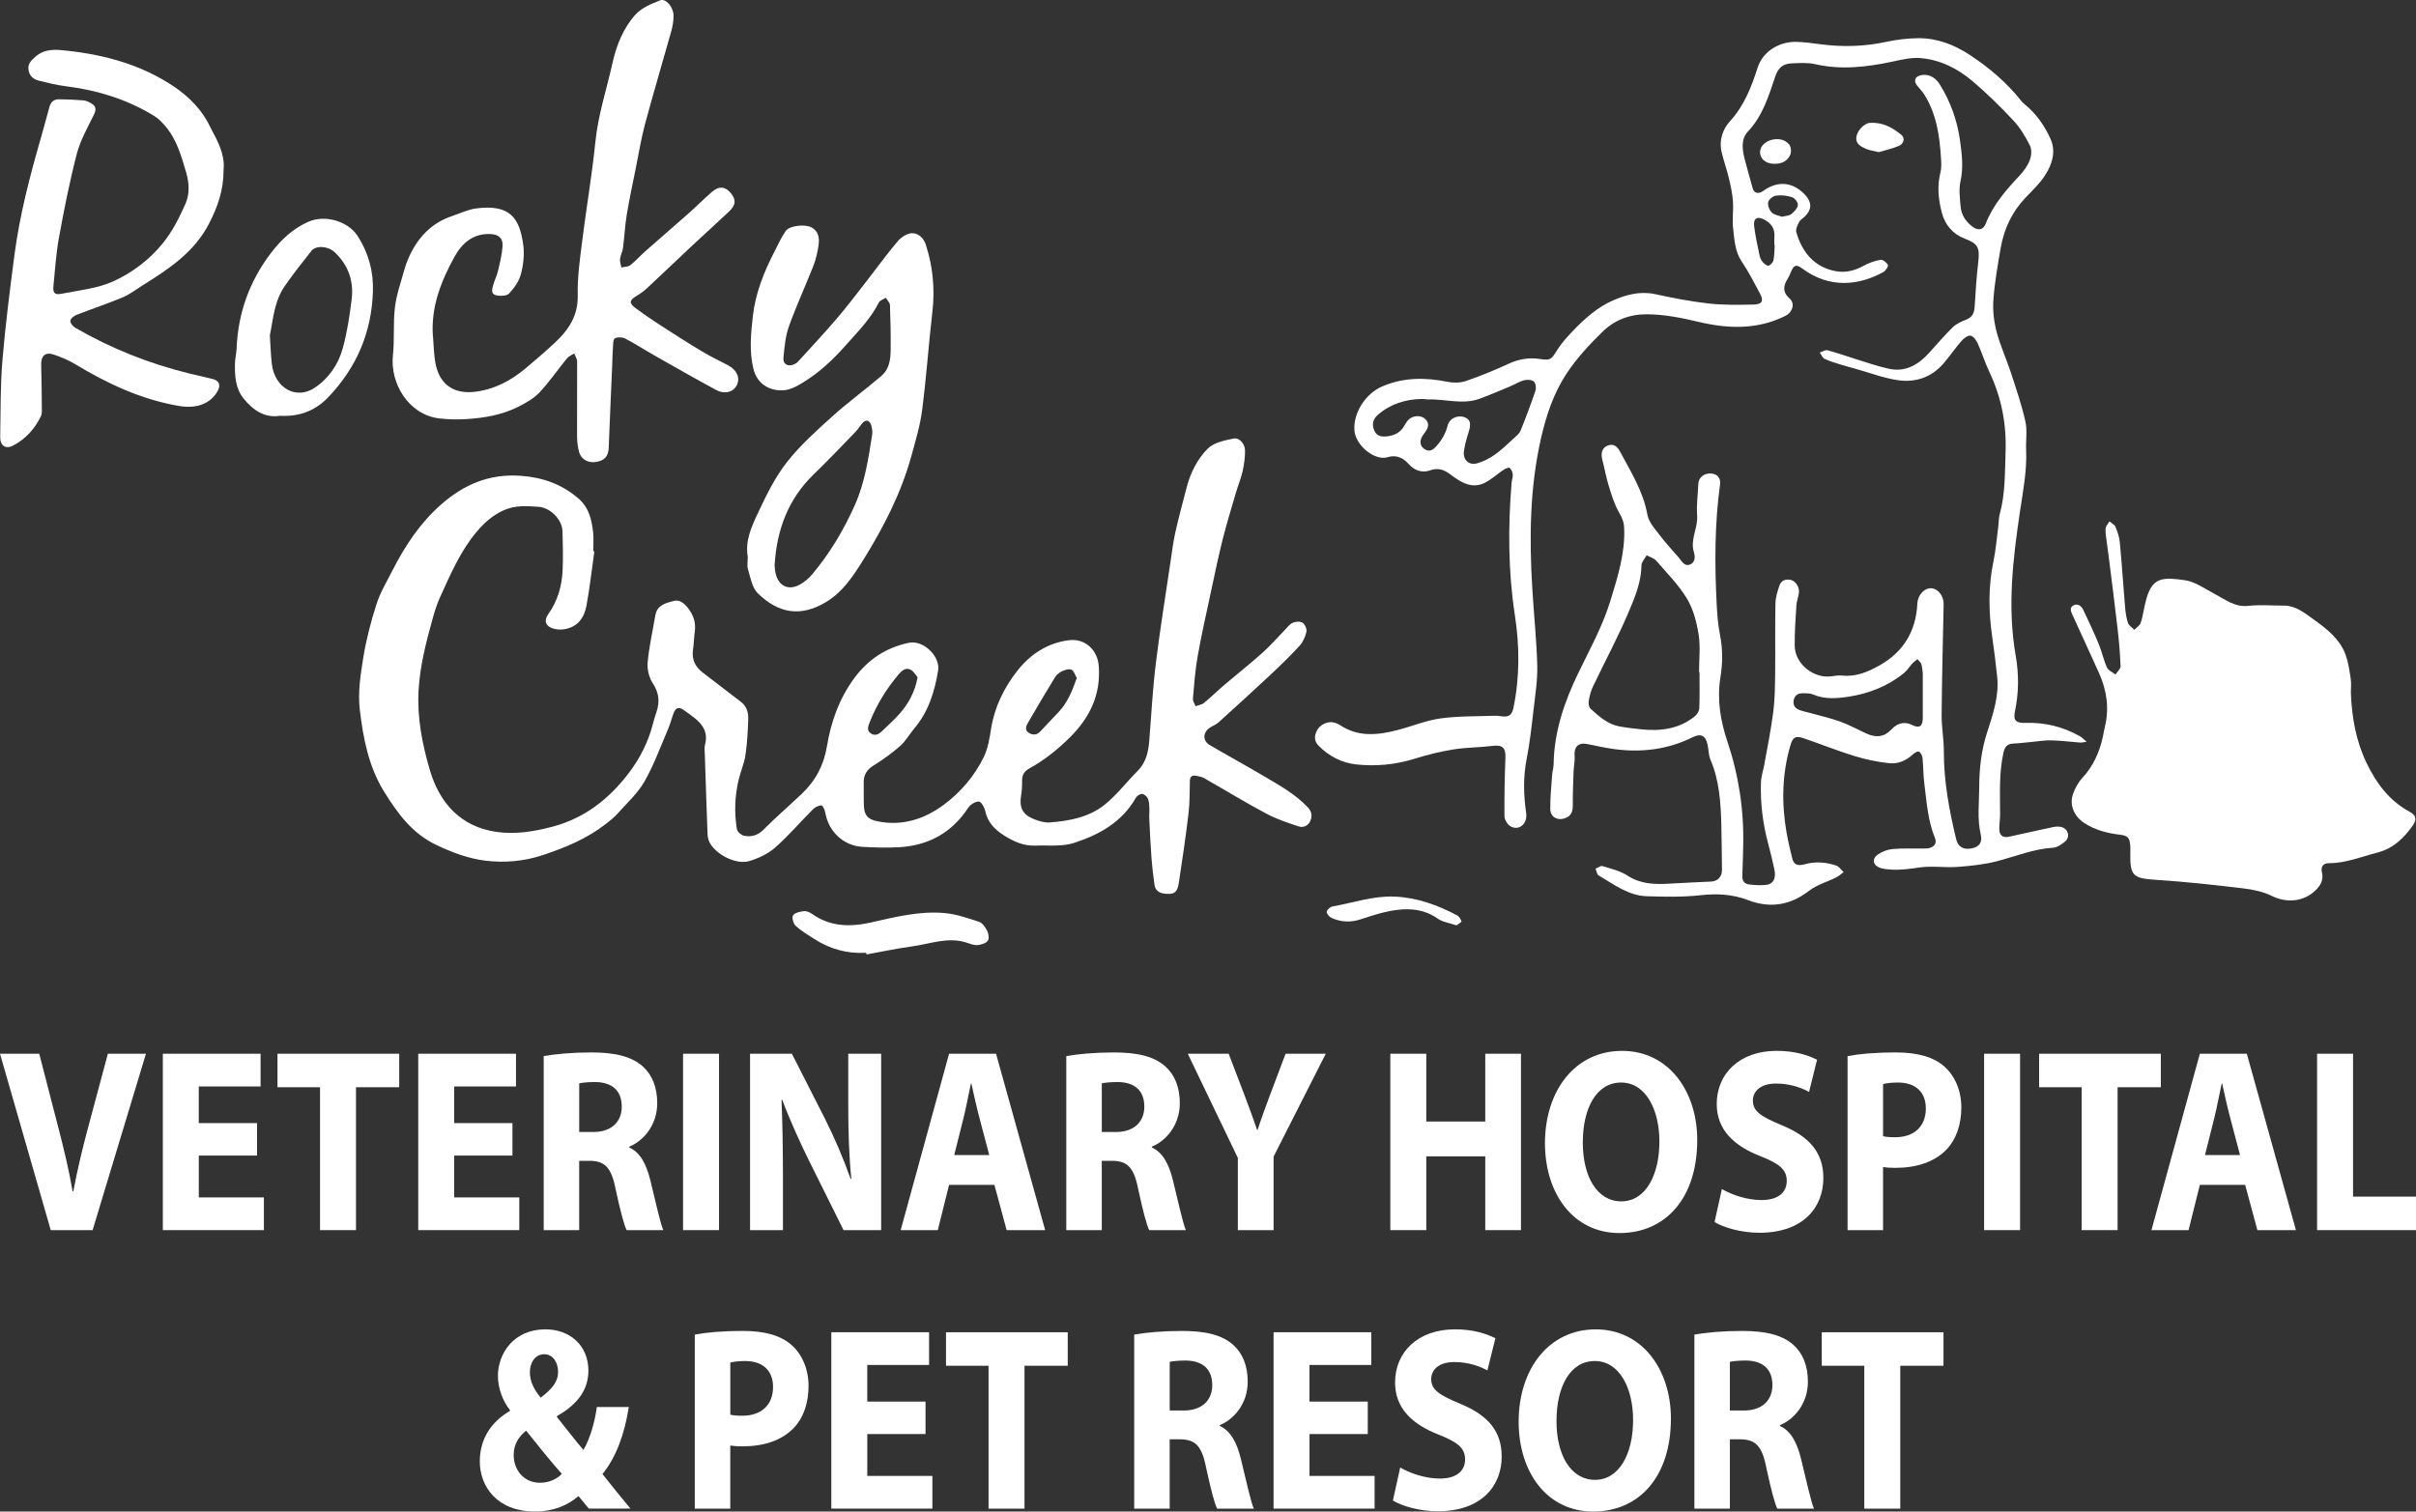
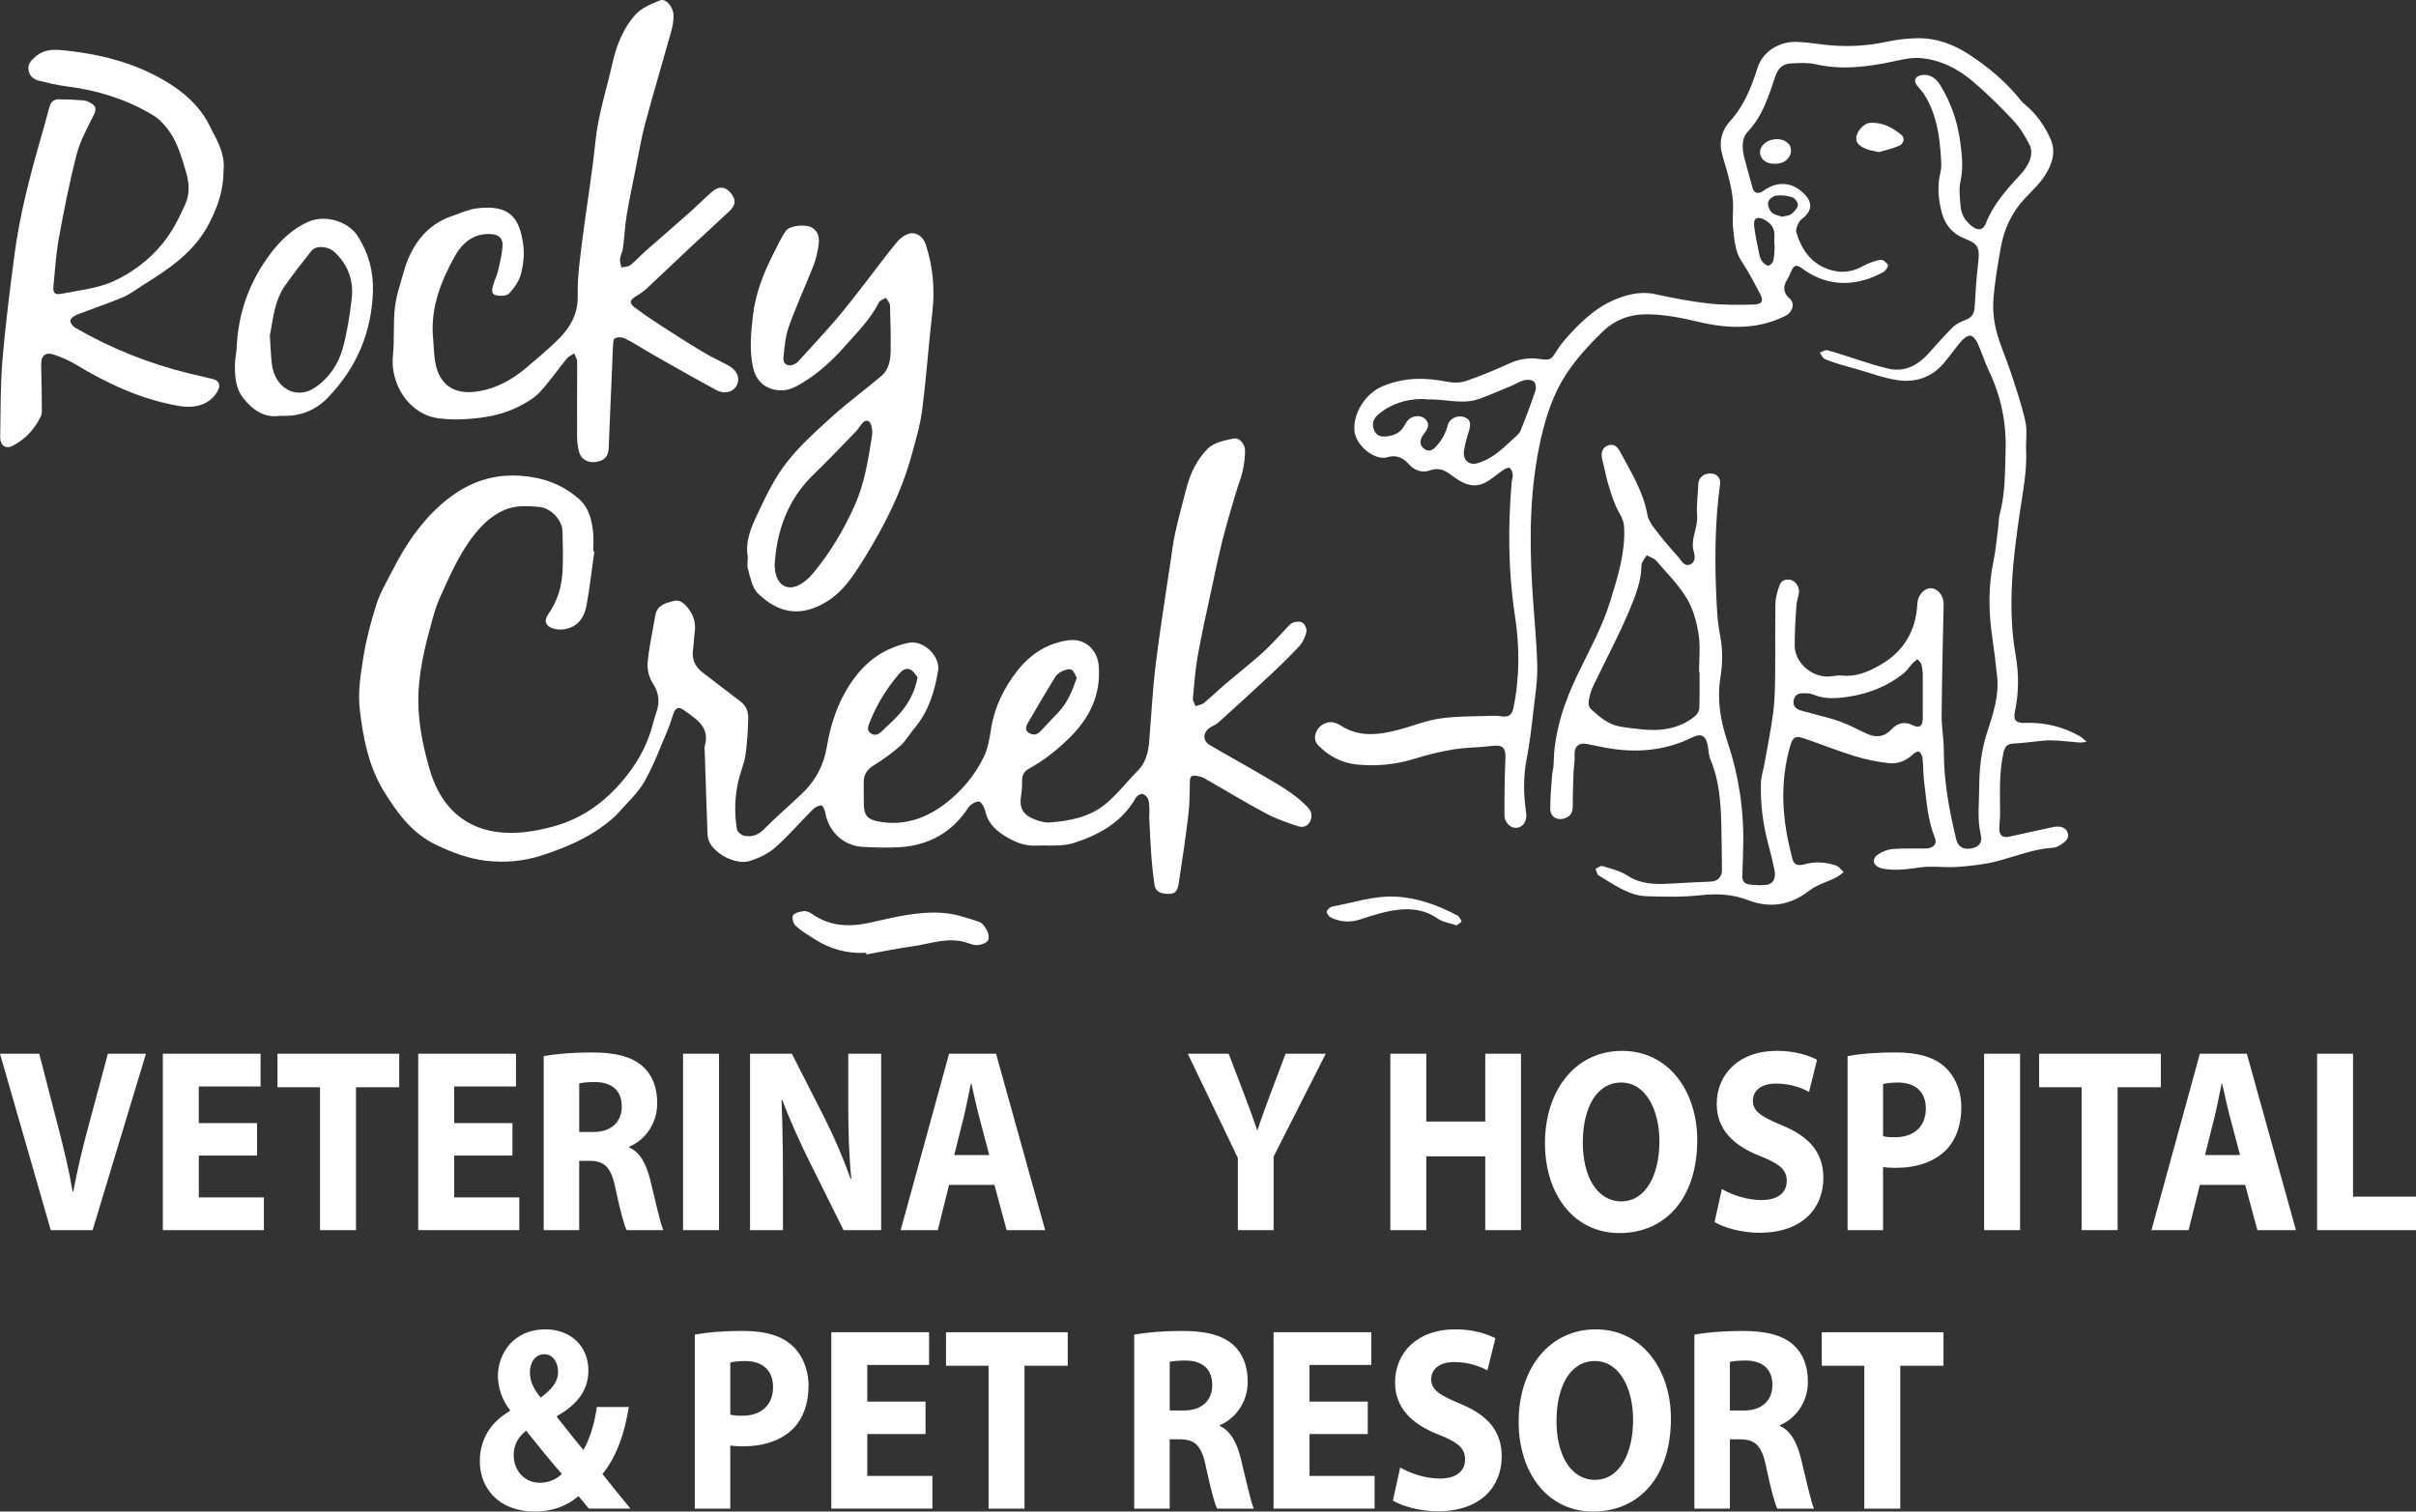
<svg xmlns="http://www.w3.org/2000/svg" width="310" height="194" viewBox="0 0 310 194" fill="none">
  <rect x="0" y="0" width="310" height="194" fill="#333333" stroke="none" />
  <g clip-path="url(#clip0_123_134)">
    <path d="M267.71 95.203C267.275 95.264 267.087 95.321 266.908 95.305C265.675 95.213 264.448 95.056 263.214 95.021C262.39 94.999 261.562 95.142 260.735 95.219C259.936 95.293 259.137 95.401 258.338 95.433C257.574 95.465 257.242 95.829 257.076 96.564C256.475 99.206 256.635 101.88 256.635 104.547C256.635 105.148 256.533 105.752 256.53 106.352C256.523 107.211 256.967 107.566 257.805 107.384C259.68 106.978 261.549 106.547 263.428 106.154C263.783 106.081 264.186 106.055 264.527 106.154C265.384 106.4 265.655 107.406 264.991 107.988C264.553 108.368 263.968 108.77 263.428 108.802C260.92 108.956 258.629 109.911 256.242 110.531C254.59 110.959 252.858 111.141 251.149 111.265C249.545 111.383 247.902 111.106 246.324 111.332C245.1 111.508 243.902 111.687 242.672 111.61C242.189 111.578 241.684 111.543 241.234 111.387C240.323 111.07 240.15 110.243 240.933 109.687C241.47 109.307 242.173 109.035 242.825 108.975C244.109 108.857 245.41 108.924 246.701 108.904C247.014 108.901 247.346 108.92 247.637 108.825C248.254 108.627 248.532 108.179 248.273 107.547C247.349 105.279 247.206 102.86 246.902 100.477C246.768 99.43 246.79 98.363 246.682 97.312C246.65 97.005 246.471 96.634 246.238 96.465C246.116 96.379 245.666 96.609 245.464 96.804C244.598 97.631 243.531 98.075 242.403 97.954C240.901 97.794 239.396 97.481 237.952 97.037C235.728 96.35 233.562 95.475 231.354 94.727C230.357 94.392 230.024 94.663 229.731 95.657C228.647 99.347 228.583 103.081 229.232 106.841C229.427 107.972 229.705 109.087 229.973 110.201C230.149 110.939 230.625 111.185 231.529 110.933C232.916 110.546 234.277 110.639 235.607 111.093C235.977 111.221 236.246 111.649 236.559 111.936C236.236 112.169 235.936 112.45 235.584 112.626C234.437 113.198 233.134 113.549 232.143 114.316C229.699 116.21 227.098 116.606 224.279 115.524C222.253 114.744 220.244 114.674 218.103 114.907C215.86 115.153 213.572 115.099 211.31 115.028C208.929 114.955 207.076 113.505 205.127 112.358C204.9 112.224 204.852 111.789 204.724 111.495C205.021 111.374 205.369 111.083 205.606 111.157C206.699 111.495 207.871 111.76 208.808 112.371C210.504 113.482 212.313 113.524 214.201 113.415C215.981 113.313 217.761 113.223 219.541 113.147C220.403 113.108 220.956 112.533 220.947 111.633C220.921 109.738 220.918 107.841 220.867 105.946C220.793 103.068 220.63 100.203 219.47 97.494C219.227 96.928 219.24 96.257 219.116 95.638C218.863 94.392 218.256 94.088 217.141 94.641C213.942 96.222 210.562 96.615 207.066 96.136C205.909 95.976 204.765 95.711 203.618 95.487C202.522 95.273 201.947 95.865 202.04 96.979C202.094 97.644 201.934 98.321 201.909 98.995C201.858 100.426 201.794 101.857 201.81 103.285C201.819 104.087 201.66 104.697 200.838 105.004C199.867 105.368 198.928 104.883 198.918 103.841C198.902 102.384 199.055 100.925 199.155 99.468C199.186 99.011 199.34 98.561 199.346 98.104C199.404 93.897 200.733 90.041 202.548 86.306C204.015 83.288 205.638 80.349 206.632 77.1C207.571 74.036 208.536 71.017 208.399 67.762C208.367 67.021 208.137 66.443 207.753 65.788C207.143 64.74 206.785 63.536 206.421 62.364C206.082 61.268 205.887 60.131 205.599 59.019C205.369 58.128 205.574 57.479 206.264 57.195C207.063 56.869 207.549 57.358 207.875 57.968C209.261 60.575 210.853 63.079 211.386 66.085C211.549 66.999 212.316 67.842 212.917 68.634C213.693 69.66 214.578 70.602 215.419 71.58C215.802 72.024 216.109 72.73 216.834 72.461C217.537 72.2 217.515 71.417 217.349 70.88C216.834 69.232 217.889 67.766 217.761 66.155C217.655 64.82 217.866 63.459 217.914 62.108C217.943 61.297 218.627 60.722 219.557 60.773C220.333 60.814 220.812 61.357 220.701 62.175C220.001 67.299 220.004 72.442 220.272 77.592C220.339 78.911 220.448 80.24 220.704 81.534C221.062 83.345 221.039 85.147 220.748 86.939C220.292 89.776 220.755 92.523 221.643 95.168C223.107 99.529 223.781 103.979 223.672 108.559C223.64 109.85 223.615 111.144 223.56 112.434C223.532 113.073 223.854 113.45 224.429 113.517C225.168 113.604 225.928 113.652 226.66 113.565C227.539 113.463 227.909 112.719 227.682 111.626C227.449 110.502 227.171 109.384 226.874 108.272C226.187 105.697 225.861 103.078 225.95 100.417C225.976 99.653 226.241 98.899 226.379 98.136C226.778 95.871 227.248 93.615 227.535 91.338C227.743 89.689 227.753 88.009 227.772 86.345C227.807 83.383 227.746 80.419 227.81 77.458C227.826 76.672 228.072 75.87 228.337 75.119C228.551 74.512 229.114 74.285 229.753 74.423C230.402 74.563 230.919 75.368 230.82 76.103C230.75 76.643 230.533 77.167 230.497 77.707C230.389 79.422 230.267 81.144 230.28 82.863C230.296 85.182 232.683 87.121 234.993 86.802C235.447 86.738 235.917 86.661 236.367 86.706C238.16 86.894 239.716 86.223 241.202 85.38C244.234 83.661 245.825 81.019 246.014 77.541C246.02 77.397 246.033 77.253 246.062 77.113C246.276 76.113 247.11 75.388 247.899 75.509C248.762 75.64 249.414 76.55 249.391 77.55C249.295 82.291 249.171 87.035 249.132 91.775C249.12 93.322 249.42 94.871 249.417 96.42C249.41 100.263 250.104 104.001 250.999 107.71C251.232 108.678 251.916 109.087 252.941 108.895C253.951 108.706 254.395 108.135 254.152 107.106C253.676 105.081 253.954 103.049 253.957 101.014C253.964 98.647 254.219 96.344 254.945 94.079C255.696 91.731 256.526 89.38 256.258 86.846C256.079 85.16 255.878 83.473 255.632 81.796C255.159 78.557 255.101 75.337 255.772 72.107C256.082 70.621 256.2 69.098 256.399 67.59C256.469 67.047 256.45 66.484 256.594 65.964C257.309 63.351 257.245 60.658 257.338 58C257.466 54.464 256.817 51.023 255.277 47.781C254.699 46.563 254.299 45.26 253.743 44.03C253.564 43.634 253.165 43.117 252.817 43.078C252.459 43.037 251.96 43.442 251.67 43.775C250.877 44.685 250.193 45.688 249.41 46.608C247.867 48.429 245.79 49.125 243.525 48.796C241.665 48.528 239.866 47.828 238.038 47.317C237.431 47.148 236.821 46.992 236.22 46.803C235.508 46.579 234.782 46.375 234.114 46.059C233.843 45.931 233.699 45.528 233.498 45.251C233.83 45.145 234.204 44.883 234.492 44.957C235.712 45.279 236.904 45.714 238.115 46.087C239.543 46.525 240.962 47.033 242.422 47.34C244.493 47.774 246.11 46.832 247.468 45.349C248.493 44.228 249.474 43.062 250.558 42.005C251.015 41.561 251.66 41.261 252.27 41.031C253.075 40.724 253.322 40.184 253.369 39.379C253.484 37.437 253.615 35.494 253.839 33.562C254.047 31.776 253.766 31.259 252.13 30.639C250.574 30.051 249.573 28.879 249.158 27.297C248.711 25.591 248.538 23.854 248.989 22.093C249.126 21.55 249.091 20.947 249.056 20.375C248.883 17.484 248.49 14.644 246.902 12.123C246.643 11.714 246.285 11.369 245.988 10.983C245.503 10.354 245.697 9.836 246.474 9.654C247.372 9.443 248.295 9.881 248.874 10.801C250.286 13.05 251.149 15.493 251.507 18.126C251.74 19.841 251.941 21.515 251.555 23.263C251.324 24.301 251.475 25.441 251.57 26.527C251.663 27.572 252.216 28.415 253.053 29.064C253.782 29.626 254.459 29.565 254.795 28.7C255.737 26.281 257.389 24.397 259.127 22.547C259.671 21.969 260.166 21.276 260.447 20.544C260.661 19.988 260.715 19.18 260.46 18.672C259.885 17.532 259.204 16.388 258.335 15.462C256.67 13.682 254.922 11.96 253.063 10.386C251.152 8.769 248.902 7.651 246.372 7.45C245.199 7.357 243.975 7.664 242.803 7.913C239.508 8.609 236.227 9.002 232.875 8.229C231.942 8.015 230.926 8.095 229.951 8.127C228.75 8.165 228.155 8.708 227.772 9.852C226.931 12.353 226.174 14.874 224.276 16.883C223.388 17.822 223.538 19.139 223.842 20.343C224.164 21.617 224.538 22.876 224.883 24.144C225.062 24.799 225.628 24.956 226.232 24.512C228.126 23.122 230.143 23.343 231.702 25.106C232.498 26.007 232.466 26.917 231.6 27.77C231.354 28.013 231.005 28.192 230.855 28.479C230.648 28.885 230.379 29.422 230.488 29.802C231.229 32.364 232.792 34.316 235.594 34.811C236.878 35.038 238.026 34.715 239.153 34.098C239.815 33.737 240.556 33.469 241.294 33.344C241.582 33.297 242.093 33.696 242.237 34.012C242.32 34.194 241.953 34.753 241.662 34.913C238.53 36.651 234.741 37.06 231.271 34.479C230.491 33.9 230.184 33.983 229.801 34.891C229.679 35.181 229.564 35.482 229.395 35.747C228.807 36.676 228.686 37.485 229.641 38.328C230.357 38.964 229.986 40.091 229.117 40.526C225.487 42.347 221.72 42.209 217.914 41.305C215.725 40.785 213.54 40.347 211.278 40.337C209.086 40.328 207.149 41.094 205.638 42.564C203.938 44.215 202.292 45.998 200.995 47.969C199.365 50.442 198.413 53.262 197.745 56.179C196.279 62.584 196.215 69.059 196.611 75.563C196.812 78.854 197.161 82.141 197.247 85.434C197.295 87.316 196.988 89.21 196.771 91.089C196.528 93.2 196.298 95.321 195.889 97.404C195.432 99.73 195.483 102.017 195.822 104.34C196.026 105.745 194.889 106.684 193.802 106.045C193.416 105.819 193.045 105.196 193.039 104.752C193.013 102.254 193.067 99.752 193.163 97.254C193.211 95.957 192.777 95.571 191.489 95.734C189.837 95.941 188.15 95.919 186.511 96.184C184.824 96.456 183.146 96.868 181.513 97.379C179.05 98.152 176.513 98.382 174.004 98.11C172.192 97.912 170.489 97.056 169.157 95.67C168.575 95.066 168.655 94.417 168.978 93.759C169.333 93.037 170.336 92.545 171.08 92.718C171.384 92.788 171.697 92.903 171.953 93.073C174.311 94.644 176.826 94.347 179.36 93.689C181.197 93.213 182.986 92.459 184.846 92.204C187.143 91.887 189.492 91.951 191.818 91.865C192.16 91.852 192.505 91.926 192.85 91.958C193.655 92.034 194.023 91.673 194.189 90.865C195.01 86.897 194.988 82.949 194.374 78.946C193.508 73.302 193.489 67.612 193.959 61.923C193.988 61.581 194.138 61.236 194.103 60.904C194.071 60.6 193.93 60.22 193.706 60.06C193.566 59.961 193.141 60.153 192.908 60.309C192.125 60.833 191.419 61.495 190.591 61.929C188.875 62.827 187.44 61.894 186.15 60.926C185.261 60.261 184.523 59.993 183.411 60.392C182.453 60.737 181.449 60.351 180.753 59.559C180.005 58.706 179.101 58.354 178.049 58.677C176.381 59.191 173.931 57.137 173.79 55.275C173.614 52.981 175.225 50.512 177.343 49.601C180.091 48.419 182.855 48.426 185.715 49.001C186.479 49.154 187.37 49.151 188.092 48.902C189.962 48.263 191.796 47.506 193.591 46.678C194.902 46.075 196.205 45.861 197.618 46.081C198.947 46.289 199.052 46.132 199.784 44.957C200.324 44.088 201.027 43.308 201.733 42.561C203.286 40.922 204.996 39.395 207.06 38.513C208.689 37.817 210.469 37.344 212.358 37.75C214.629 38.242 216.92 38.692 219.228 38.951C221.135 39.165 223.075 39.13 225.001 39.088C226.12 39.066 226.331 38.615 225.813 37.651C225.069 36.267 224.35 34.859 223.477 33.559C222.605 32.258 222.551 30.789 222.381 29.355C222.244 28.192 222.439 26.994 222.356 25.821C222.285 24.831 222.068 23.844 221.835 22.873C221.56 21.726 221.157 20.611 220.892 19.464C220.554 18.001 221.052 16.573 221.953 15.589C223.79 13.58 224.723 11.187 225.519 8.692C226.209 6.539 228.35 5.357 230.376 5.373C231.408 5.383 232.443 5.527 233.469 5.664C236.348 6.057 239.198 5.987 242.052 5.367C243.394 5.076 244.787 4.913 246.158 4.904C248.551 4.891 250.749 5.734 252.714 7.028C255.213 8.673 257.498 10.593 259.361 12.97C259.501 13.149 259.683 13.299 259.859 13.443C261.3 14.634 262.345 16.142 263.102 17.819C263.834 19.442 263.323 21.039 262.457 22.419C261.764 23.525 260.773 24.448 259.866 25.406C258.15 27.221 257.14 29.38 256.715 31.808C256.328 34.015 255.938 36.236 255.776 38.465C255.676 39.81 255.833 41.229 256.175 42.538C256.641 44.331 257.434 46.036 258.012 47.803C258.69 49.879 259.402 51.953 259.878 54.08C260.144 55.259 259.92 56.543 259.974 57.776C260.089 60.38 259.594 62.926 259.214 65.475C258.284 71.688 257.533 77.898 258.642 84.179C259.06 86.546 259.035 88.929 258.539 91.299C258.297 92.459 258.661 92.817 259.85 92.779C262.351 92.699 264.703 93.258 266.879 94.497C267.122 94.635 267.323 94.855 267.716 95.181L267.71 95.203ZM218.071 86.252C218.048 86.252 218.029 86.252 218.007 86.252C218.007 84.642 218.202 83.003 217.953 81.432C217.7 79.844 217.266 78.167 216.444 76.812C215.371 75.039 213.863 73.528 212.489 71.947C212.204 71.618 211.693 71.49 211.284 71.267C211.051 71.695 210.626 72.123 210.619 72.554C210.594 74.662 209.808 76.582 209.025 78.435C207.635 81.732 205.929 84.894 204.388 88.13C204.11 88.715 203.951 89.37 203.842 90.012C203.791 90.316 203.884 90.782 204.094 90.971C205.181 91.951 206.28 92.957 207.795 93.235C208.699 93.401 209.616 93.501 210.53 93.6C213.035 93.874 215.419 93.58 217.457 91.945C217.751 91.708 218.026 91.261 218.039 90.9C218.103 89.351 218.068 87.798 218.068 86.249L218.071 86.252ZM183.178 51.269C182.948 51.247 182.721 51.205 182.491 51.208C180.35 51.227 178.407 51.841 176.778 53.256C176.155 53.799 175.992 54.521 176.35 55.294C176.691 56.032 177.343 56.08 178.04 55.994C178.979 55.879 179.733 55.483 180.203 54.617C180.353 54.342 180.529 54.064 180.749 53.85C181.334 53.291 182.344 53.266 182.878 53.783C183.501 54.39 183.229 54.978 182.801 55.55C182.715 55.665 182.628 55.78 182.552 55.901C182.104 56.61 182.181 57.236 182.785 57.636C183.443 58.07 183.887 57.731 184.335 57.227C185.015 56.46 185.495 55.626 185.75 54.614C185.99 53.658 187.086 53.211 187.965 53.569C188.68 53.86 188.783 54.406 188.434 55.479C188.179 56.268 187.958 57.08 187.84 57.898C187.683 58.99 188.457 59.754 189.505 59.469C190.313 59.252 191.109 58.843 191.796 58.361C192.684 57.735 193.467 56.958 194.275 56.224C194.588 55.939 194.959 55.636 195.109 55.262C195.793 53.566 196.442 51.854 197.023 50.119C197.138 49.777 197.039 49.154 196.8 48.959C196.515 48.729 195.934 48.701 195.541 48.809C194.911 48.982 194.339 49.355 193.729 49.608C192.438 50.148 191.153 50.697 189.84 51.179C187.639 51.988 185.399 51.173 183.178 51.272V51.269ZM246.71 86.389C246.675 86.147 246.659 85.68 246.531 85.246C246.461 85.003 246.206 84.815 246.033 84.604C245.825 84.773 245.598 84.923 245.416 85.115C245.03 85.53 244.723 86.035 244.292 86.389C242.215 88.086 239.761 89.031 237.163 89.424C235.703 89.645 234.134 89.782 232.654 89.137C232.255 88.961 231.753 88.98 231.299 88.977C230.683 88.974 230.251 89.271 230.143 89.913C230.034 90.568 230.389 90.951 230.961 91.156C231.367 91.299 231.791 91.379 232.207 91.494C233.53 91.865 234.875 92.162 236.163 92.628C237.316 93.047 238.396 93.657 239.518 94.162C240.706 94.698 241.761 94.622 242.723 93.59C243.509 92.743 244.461 92.609 245.298 93.031C246.282 93.526 246.717 93.242 246.714 92.114C246.71 90.28 246.714 88.444 246.714 86.393L246.71 86.389ZM227.717 31.457C227.717 31.457 227.689 31.457 227.673 31.453C227.673 31.083 227.647 30.709 227.676 30.338C227.756 29.316 227.235 28.655 226.395 28.195C225.497 27.706 224.954 28.013 225.075 29.019C225.231 30.291 225.513 31.552 225.775 32.808C225.835 33.105 225.989 33.418 226.187 33.645C226.375 33.862 226.727 34.15 226.919 34.095C227.184 34.022 227.5 33.683 227.554 33.408C227.686 32.773 227.67 32.108 227.714 31.457H227.717ZM228.663 27.818C229.143 27.693 229.577 27.697 229.836 27.486C230.207 27.182 230.632 26.748 230.692 26.32C230.737 26.01 230.293 25.425 229.951 25.314C229.302 25.099 228.558 25.02 227.88 25.109C227.497 25.157 226.944 25.601 226.874 25.949C226.791 26.358 227.034 26.975 227.347 27.281C227.676 27.604 228.257 27.668 228.663 27.821V27.818Z" fill="white" />
    <path d="M76.263 70.765C75.933 73.094 75.675 75.439 75.25 77.751C74.959 79.317 74.08 80.521 72.348 80.77C71.907 80.834 71.418 80.799 70.993 80.674C70 80.384 69.751 79.665 70.355 78.815C71.582 77.09 72.118 75.148 72.195 73.078C72.256 71.442 72.227 69.8 72.173 68.162C72.121 66.663 70.607 65.149 69.108 65.047C67.591 64.942 66.092 64.826 64.616 65.497C63.184 66.149 62.101 67.123 61.11 68.315C59.037 70.803 57.791 73.736 56.474 76.63C56.059 77.541 55.755 78.512 55.49 79.477C54.662 82.467 53.892 85.457 53.71 88.591C53.506 92.111 54.183 95.507 55.142 98.797C56.378 103.039 59.097 106.122 63.727 106.774C66.146 107.116 68.584 106.723 70.981 106.077C75.071 104.978 78.18 102.496 80.663 99.241C82.104 97.356 83.2 95.197 83.794 92.842C83.912 92.37 84.056 91.9 84.216 91.44C84.676 90.108 84.577 88.926 83.752 87.683C83.27 86.955 83.021 85.882 83.101 85.003C83.289 82.978 83.746 80.978 84.088 78.969C84.312 77.64 85.449 77.397 86.443 77.129C87.29 76.899 87.916 77.557 88.379 78.18C88.996 79.004 89.296 79.956 89.153 81.019C89.044 81.815 89.031 82.626 88.916 83.422C88.737 84.674 89.236 85.604 90.194 86.342C91.808 87.584 93.421 88.83 95.045 90.06C95.786 90.622 96.035 91.424 96.007 92.271C95.955 93.82 95.879 95.376 95.652 96.906C95.492 97.992 95.025 99.027 94.773 100.104C94.281 102.196 94.198 104.324 94.559 106.441C94.617 106.771 95.128 107.199 95.489 107.269C96.419 107.445 97.237 107.221 97.981 106.47C99.553 104.883 101.253 103.423 102.88 101.883C104.643 100.215 105.707 98.212 106.107 95.772C106.625 92.628 107.685 89.657 109.609 87.044C111.37 84.655 113.645 83.137 116.578 82.508C118.521 82.09 120.665 84.284 120.374 86.051C119.923 88.795 119.125 91.357 117.294 93.52C116.687 94.238 116.22 95.104 115.527 95.718C114.479 96.641 113.335 97.478 112.146 98.209C111.261 98.755 110.804 99.413 110.823 100.439C110.842 101.445 110.807 102.455 110.849 103.461C110.9 104.659 111.376 105.157 112.539 105.4C115.722 106.061 118.569 105.157 121.077 103.304C123.256 101.694 125.026 99.615 126.225 97.171C126.768 96.062 126.972 94.756 127.17 93.513C127.615 90.734 128.835 88.265 130.513 86.118C132.158 84.016 134.376 82.508 137.162 82.169C139.223 81.917 140.827 83.403 140.984 85.479C141.262 89.137 139.853 92.066 137.328 94.593C135.731 96.19 133.983 97.577 132.008 98.669C131.388 99.014 131.133 99.519 131.145 100.228C131.155 100.851 131.123 101.487 131.018 102.1C130.765 103.573 131.181 104.515 132.558 105.084C133.232 105.362 134.008 105.611 134.715 105.557C137.204 105.365 139.702 104.895 141.687 103.324C143.272 102.071 144.518 100.401 145.959 98.96C147.058 97.861 147.349 96.497 147.467 95.04C147.729 91.772 147.898 88.492 148.295 85.239C148.831 80.857 149.541 76.493 150.186 72.123C150.378 70.816 150.544 69.5 150.832 68.213C151.26 66.305 151.781 64.421 152.27 62.53C152.755 60.658 153.644 58.913 154.963 57.584C155.737 56.805 157.126 56.517 158.296 56.284C159.025 56.137 159.747 56.984 159.753 57.815C159.759 58.693 159.641 59.591 159.449 60.45C159.239 61.392 158.858 62.296 158.587 63.226C158.005 65.213 157.395 67.194 156.89 69.2C156.337 71.398 155.877 73.618 155.404 75.835C154.807 78.617 154.177 81.393 153.679 84.195C153.359 85.996 153.225 87.833 153.065 89.661C153.036 89.974 153.279 90.312 153.398 90.638C153.762 90.504 154.193 90.453 154.478 90.223C155.388 89.479 156.229 88.648 157.123 87.885C158.74 86.508 160.411 85.195 161.993 83.78C163.015 82.866 163.913 81.815 164.875 80.834C165.195 80.508 165.489 80.09 165.885 79.924C166.252 79.767 166.847 79.729 167.144 79.93C167.447 80.138 167.709 80.745 167.629 81.093C167.483 81.732 167.182 82.415 166.741 82.895C165.559 84.185 164.3 85.406 163.022 86.6C160.823 88.661 158.596 90.689 156.36 92.708C156.024 93.012 155.564 93.171 155.187 93.433C154.321 94.034 154.315 95.091 155.219 95.625C157.5 96.963 159.83 98.228 162.105 99.576C164.105 100.762 166.156 101.88 167.789 103.598C168.301 104.135 168.403 104.704 168.144 105.33C167.876 105.978 167.24 106.266 166.645 106.071C165.211 105.601 163.754 105.109 162.428 104.4C159.743 102.966 157.142 101.372 154.494 99.867C154.18 99.688 153.787 99.628 153.423 99.564C152.925 99.481 152.688 99.695 152.675 100.231C152.643 101.634 152.663 103.046 152.496 104.435C152.139 107.429 151.701 110.415 151.244 113.396C151.062 114.587 150.579 114.856 149.362 114.687C148.678 114.591 148.224 114.239 148.132 113.556C147.975 112.418 147.835 111.275 147.748 110.128C147.624 108.441 147.547 106.748 147.464 105.058C147.441 104.63 147.502 104.196 147.48 103.768C147.457 103.343 147.454 102.886 147.295 102.509C147.179 102.237 146.828 101.928 146.56 101.902C146.298 101.88 145.885 102.132 145.748 102.378C143.978 105.525 141.022 107.147 137.795 108.192C136.267 108.687 134.504 108.464 132.845 108.534C131.312 108.598 129.966 107.962 128.739 107.17C127.631 106.454 126.71 105.512 126.416 104.094C126.32 103.627 125.899 102.889 125.601 102.876C125.148 102.86 124.509 103.257 124.24 103.665C122.122 106.898 119.109 108.537 115.306 108.742C113.763 108.825 112.204 108.777 110.657 108.69C108.232 108.553 106.315 106.729 105.899 104.324C105.838 103.969 105.576 103.378 105.394 103.375C105.03 103.365 104.58 103.605 104.302 103.883C102.678 105.505 101.183 107.266 99.467 108.777C98.553 109.582 97.332 110.163 96.15 110.514C94.444 111.022 91.821 109.674 91.022 108.08C90.849 107.735 90.795 107.307 90.782 106.917C90.654 103.557 90.546 100.193 90.437 96.832C90.424 96.401 90.36 95.948 90.469 95.545C90.856 94.076 90.236 93.031 89.14 92.168C88.667 91.795 88.181 91.43 87.68 91.098C87.072 90.692 86.695 90.827 86.427 91.542C86.174 92.216 86.002 92.919 85.721 93.577C84.746 95.839 83.909 98.18 82.692 100.305C81.813 101.838 80.429 103.087 79.234 104.429C78.796 104.918 78.272 105.336 77.752 105.742C75.323 107.636 72.543 108.789 69.632 109.754C67.217 110.553 64.75 110.76 62.312 110.467C60.11 110.201 57.985 109.406 55.937 108.422C52.867 106.946 51.023 104.4 49.3 101.631C47.278 98.372 46.594 94.711 46.163 91.044C45.907 88.862 46.262 86.565 46.62 84.364C46.997 82.051 47.597 79.758 48.313 77.525C48.792 76.036 49.623 74.656 50.339 73.247C51.953 70.078 53.876 67.152 56.583 64.766C59.519 62.175 62.785 60.785 66.798 61.066C69.655 61.268 72.109 62.146 74.256 64.012C75.582 65.165 75.924 66.718 76.106 68.328C76.195 69.123 76.122 69.938 76.122 70.743C76.17 70.752 76.221 70.759 76.269 70.768L76.263 70.765ZM117.741 86.926C117.514 86.671 117.249 86.159 116.83 85.949C116.194 85.629 115.693 86.092 115.29 86.572C113.725 88.424 112.466 90.463 111.584 92.727C111.389 93.226 111.181 93.746 111.727 94.123C112.277 94.504 112.763 94.238 113.185 93.826C113.942 93.085 114.75 92.386 115.444 91.587C116.54 90.319 117.377 88.891 117.738 86.926H117.741ZM138.165 87.019C137.948 86.655 137.808 86.102 137.482 85.952C137.159 85.805 136.616 85.987 136.236 86.166C135.89 86.329 135.549 86.629 135.35 86.958C134.168 88.888 133.021 90.836 131.883 92.791C131.628 93.232 131.471 93.743 132.037 94.076C132.555 94.382 133.059 94.347 133.507 93.852C134.277 93.002 135.095 92.191 135.871 91.347C136.99 90.14 137.587 88.658 138.165 87.019Z" fill="white" />
-     <path d="M301.644 88.888C301.759 92.012 302.277 95.04 303.641 97.893C304.897 100.516 306.549 102.758 309.172 104.18C310.016 104.637 310.137 105.17 309.578 105.959C308.431 107.582 307.073 108.908 305.028 109.432C302.97 109.955 300.992 110.799 298.813 110.786C298.107 110.783 297.756 111.233 297.928 111.949C298.168 112.945 297.759 113.661 297.059 114.319C295.522 115.763 293.381 115.916 291.493 114.987C290.387 114.444 289.093 114.169 287.853 114.022C284.172 113.584 280.482 113.172 276.781 112.933C273.644 112.731 273.276 112.47 273.347 109.313C273.353 109.055 273.356 108.796 273.337 108.537C273.26 107.505 273.008 107.253 271.973 107.128C270.359 106.933 268.819 106.534 267.429 105.627C266.151 104.793 265.492 103.336 265.991 101.908C266.25 101.167 266.659 100.413 267.189 99.842C268.585 98.337 269.378 96.567 269.812 94.603C269.905 94.181 269.966 93.753 270.068 93.334C270.656 90.948 270.34 88.648 269.349 86.434C268.237 83.946 267.084 81.473 265.953 78.991C265.748 78.544 265.473 77.997 266.052 77.694C266.604 77.406 267.077 77.787 267.314 78.288C268.004 79.739 268.688 81.198 269.301 82.681C269.704 83.655 269.915 84.712 270.346 85.671C270.522 86.057 271.059 86.278 271.433 86.575C271.663 86.223 272.104 85.865 272.091 85.52C272.036 83.917 271.896 82.316 271.714 80.722C271.372 77.729 270.982 74.739 270.608 71.749C270.512 70.982 270.397 70.216 270.305 69.449C270.241 68.909 270.126 68.363 270.17 67.829C270.199 67.513 270.496 67.219 270.672 66.916C270.934 67.142 271.314 67.321 271.436 67.609C271.698 68.238 271.931 68.912 271.995 69.586C272.254 72.334 272.433 75.087 272.666 77.835C272.727 78.547 272.816 79.275 273.037 79.949C273.152 80.297 273.58 80.543 273.864 80.834C274.145 80.54 274.551 80.291 274.676 79.943C274.925 79.246 275.008 78.489 275.181 77.761C275.299 77.26 275.417 76.755 275.593 76.272C276.382 74.126 277.651 74.078 280.344 74.468C281.689 74.662 282.942 75.592 284.204 76.25C285.562 76.959 286.754 77.953 288.486 77.761C289.994 77.595 291.534 77.729 293.058 77.726C294.554 77.726 295.659 78.643 296.762 79.429C298.49 80.662 300.229 81.975 300.983 84.08C301.331 85.061 301.472 86.121 301.628 87.156C301.715 87.718 301.644 88.303 301.644 88.881V88.888Z" fill="white" />
    <path d="M55.557 43.171C55.65 44.286 55.666 45.413 55.854 46.512C56.33 49.26 58.129 50.605 60.893 50.288C63.395 50.004 65.536 48.87 67.44 47.276C68.715 46.212 69.971 45.123 71.189 43.992C72.956 42.35 74.195 40.519 74.131 37.881C74.074 35.568 74.416 33.236 74.703 30.926C75.231 26.681 75.966 22.457 76.394 18.202C76.745 14.74 77.838 11.462 78.586 8.105C79.087 5.843 79.969 3.597 81.557 1.856C82.337 1 83.58 0.482 84.701 0.045C85.443 -0.246 86.421 0.917 86.424 2.003C86.424 2.655 86.322 3.329 86.146 3.958C85.031 7.945 83.842 11.912 82.768 15.909C82.263 17.794 81.954 19.733 81.567 21.646C81.171 23.614 80.746 25.575 80.42 27.556C80.186 28.968 80.123 30.409 79.937 31.83C79.876 32.306 79.611 32.76 79.557 33.236C79.516 33.587 79.662 33.964 79.726 34.328C80.119 34.236 80.596 34.255 80.883 34.028C81.576 33.485 82.161 32.811 82.823 32.226C84.65 30.61 86.507 29.022 88.331 27.406C89.363 26.489 90.335 25.505 91.38 24.604C92.303 23.806 93.166 23.946 93.882 24.927C94.454 25.706 94.396 26.336 93.562 27.128C92.003 28.61 90.399 30.044 88.827 31.514C86.897 33.319 84.995 35.153 83.059 36.954C82.624 37.36 82.129 37.718 81.615 38.021C80.781 38.516 80.695 38.906 81.474 39.487C82.557 40.296 83.676 41.059 84.81 41.794C86.545 42.918 88.287 44.03 90.06 45.094C91.14 45.742 92.281 46.289 93.399 46.873C94.537 47.467 94.997 48.467 94.556 49.4C94.121 50.323 93.009 50.656 91.872 50.042C89.191 48.595 86.542 47.081 83.89 45.576C82.663 44.88 81.484 44.104 80.234 43.458C79.861 43.267 79.225 43.231 78.892 43.43C78.65 43.573 78.675 44.219 78.643 44.644C78.589 45.321 78.589 46.004 78.56 46.685C78.407 50.275 78.244 53.866 78.106 57.457C78.065 58.552 77.602 59.111 76.461 59.294C75.467 59.45 74.547 58.945 74.301 58.006C74.135 57.374 74.048 56.7 74.045 56.045C74.032 52.828 74.067 49.608 74.052 46.391C74.052 46.046 73.805 45.704 73.671 45.359C73.358 45.573 72.971 45.73 72.738 46.011C71.559 47.448 70.505 48.998 69.239 50.352C68.517 51.122 67.523 51.687 66.565 52.176C64.459 53.249 62.155 53.649 59.819 53.789C58.653 53.86 57.465 53.837 56.308 53.694C52.422 53.208 50.035 49.199 50.416 45.615C50.636 43.567 50.428 41.468 50.675 39.424C50.869 37.794 51.451 36.213 51.879 34.616C52.007 34.146 52.176 33.683 52.368 33.236C53.493 30.61 55.266 28.639 58.049 27.712C59.059 27.377 60.05 26.885 61.085 26.751C65.456 26.186 66.661 27.99 67.134 31.396C67.303 32.616 67.162 33.948 66.849 35.146C66.61 36.069 65.993 36.97 65.322 37.67C65.002 38.005 64.127 38.024 63.59 37.877C62.951 37.705 63.155 37.028 63.299 36.533C63.475 35.929 63.766 35.354 63.906 34.744C64.149 33.696 64.421 32.635 64.485 31.568C64.549 30.543 63.951 30.083 62.919 30.038C60.705 29.945 59.273 31.22 58.315 32.961C56.576 36.117 55.273 39.43 55.547 43.164L55.557 43.171Z" fill="white" />
    <path d="M28.688 21.767C28.694 24.435 27.927 26.53 26.857 28.633C24.952 32.373 21.667 34.517 18.3 36.625C17.459 37.152 16.657 37.782 15.75 38.162C13.794 38.976 11.778 39.644 9.806 40.417C9.48 40.545 9.049 40.887 9.027 41.161C9.001 41.446 9.343 41.89 9.64 42.059C14.248 44.727 19.149 46.678 24.323 47.943C25.297 48.183 26.275 48.407 27.253 48.633C28.106 48.831 28.358 49.407 27.927 50.183C27.013 51.831 25.208 52.496 22.917 52.096C18.105 51.263 13.781 49.24 9.64 46.736C8.79 46.222 7.844 45.832 6.902 45.512C5.793 45.139 5.25 45.675 5.285 46.861C5.346 48.816 5.352 50.771 5.371 52.726C5.371 52.952 5.355 53.202 5.259 53.4C4.467 55.051 3.272 56.364 1.655 57.201C0.706 57.693 0.003 57.172 0.026 56.086C0.086 52.812 0.038 49.528 0.31 46.273C0.69 41.733 1.265 37.203 1.86 32.686C2.534 27.546 3.85 22.544 5.282 17.57C5.652 16.276 5.998 14.976 6.355 13.682C6.522 13.078 6.937 12.737 7.544 12.743C8.608 12.753 9.672 12.794 10.73 12.887C11.085 12.919 11.446 13.107 11.759 13.296C12.372 13.663 12.347 14.11 12.034 14.752C11.228 16.388 10.302 18.02 9.848 19.765C8.928 23.317 8.218 26.93 7.557 30.54C7.186 32.568 7.068 34.645 6.857 36.702C6.768 37.577 7.007 37.881 7.867 37.708C10.113 37.258 12.494 37.037 14.536 36.108C16.932 35.015 19.108 33.399 20.849 31.271C22.131 29.706 23 27.949 23.802 26.141C24.387 24.822 24.256 23.381 23.869 22.068C23.252 19.985 22.658 17.851 21.178 16.151C20.77 15.682 20.322 15.209 19.801 14.89C16.29 12.727 12.439 11.564 8.362 11.056C7.228 10.916 6.103 10.631 4.991 10.354C4.285 10.175 3.758 9.74 3.652 8.945C3.553 8.184 3.994 7.766 4.521 7.296C5.78 6.169 7.269 6.357 8.704 6.517C13.564 7.06 18.213 8.351 22.306 11.101C24.284 12.427 25.968 14.145 27.013 16.369C27.173 16.707 27.352 17.036 27.528 17.366C28.311 18.838 28.851 20.368 28.691 21.764L28.688 21.767Z" fill="white" />
    <path d="M95.942 71.42C95.594 69.395 96.444 67.567 97.262 65.82C98.32 63.568 99.441 61.271 100.962 59.325C102.665 57.15 104.774 55.265 106.839 53.403C108.861 51.575 111.085 49.978 113.149 48.196C114.066 47.404 114.264 46.193 114.28 45.03C114.303 43.075 114.268 41.12 114.194 39.165C114.181 38.842 113.849 38.532 113.667 38.219C113.357 38.417 112.903 38.545 112.763 38.829C111.676 40.989 109.983 42.66 108.407 44.439C106.813 46.241 105.075 47.844 103.017 49.1C102.103 49.659 101.192 50.167 100.048 50.1C98.313 49.997 97.074 49.007 96.665 47.308C96.131 45.081 96.342 42.851 96.594 40.615C96.927 37.651 98.004 34.942 99.358 32.322C99.828 31.418 100.237 30.469 100.819 29.642C101.304 28.952 103.276 28.738 104.119 29.185C105.065 29.687 105.161 30.604 105.024 31.511C104.893 32.386 104.698 33.274 104.375 34.095C103.352 36.708 102.167 39.258 101.224 41.899C100.771 43.174 100.652 44.589 100.521 45.953C100.445 46.761 101.144 47.113 101.889 46.758C102.068 46.672 102.256 46.566 102.387 46.423C104.046 44.599 105.733 42.797 107.337 40.925C108.66 39.382 109.887 37.756 111.139 36.152C112.481 34.434 113.753 32.658 115.159 30.993C115.6 30.473 116.364 29.952 116.996 29.933C117.805 29.91 118.498 30.498 118.795 31.415C119.706 34.226 119.974 37.072 119.636 40.015C119.153 44.212 118.863 48.432 118.322 52.623C118.064 54.633 117.466 56.607 116.926 58.572C115.619 63.296 113.405 67.615 110.833 71.755C109.532 73.851 108.19 75.947 105.992 77.269C102.665 79.269 99.828 78.684 97.224 76.138C96.499 75.432 96.3 74.142 95.978 73.084C95.824 72.583 95.952 71.998 95.952 71.42H95.942ZM99.39 72.56C99.429 72.883 99.438 73.263 99.525 73.621C99.921 75.253 101.208 75.844 102.675 75.004C103.26 74.669 103.806 74.196 104.244 73.675C106.49 70.998 108.254 68.031 109.682 64.836C110.97 61.955 111.417 58.894 111.903 55.834C111.967 55.425 111.909 54.962 111.782 54.566C111.552 53.863 111.044 53.809 110.583 54.39C110.315 54.725 110.088 55.099 109.791 55.406C108.011 57.239 106.254 59.095 104.416 60.872C101.116 64.063 99.662 68.021 99.39 72.56Z" fill="white" />
    <path d="M35.95 53.361C34.005 53.687 32.487 52.681 31.253 51.144C30.202 49.834 30.119 48.244 30.148 46.659C30.161 46.004 30.336 45.349 30.362 44.694C30.544 40.165 32.023 36.082 34.749 32.495C36.034 30.802 37.577 29.329 39.596 28.45C41.721 27.527 44.683 28.38 45.923 30.338C47.294 32.504 47.933 34.811 47.85 37.43C47.677 42.708 45.738 47.173 42.146 50.956C40.526 52.662 38.491 53.505 35.947 53.364L35.95 53.361ZM34.624 43.017C34.72 44.471 34.749 45.595 34.88 46.707C35.238 49.783 37.97 51.358 40.36 49.78C42.156 48.595 43.386 46.812 43.961 44.765C44.539 42.704 44.859 40.558 45.121 38.43C45.412 36.082 44.693 34.006 42.929 32.361C42.076 31.565 40.539 31.466 39.954 32.207C38.788 33.686 37.609 35.165 36.538 36.715C35.164 38.698 35.04 41.075 34.628 43.021L34.624 43.017Z" fill="white" />
    <path d="M111.152 122.286C108.711 122.436 106.477 121.807 104.439 120.488C103.63 119.964 102.784 119.466 102.081 118.817C101.784 118.542 101.579 117.734 101.761 117.479C102.007 117.134 102.662 116.999 103.161 116.945C103.493 116.907 103.908 117.095 104.199 117.3C106.522 118.945 109.078 118.999 111.715 118.405C114.83 117.702 117.949 116.904 121.16 117.185C122.675 117.316 124.17 117.83 125.627 118.312C126.071 118.459 126.451 119.034 126.681 119.504C126.86 119.862 126.94 120.513 126.733 120.759C126.458 121.088 125.87 121.267 125.403 121.299C124.94 121.328 124.448 121.12 123.985 120.973C121.595 120.21 119.326 121.162 117.019 121.468C115.06 121.73 113.124 122.152 111.178 122.5C111.168 122.43 111.159 122.36 111.149 122.286H111.152Z" fill="white" />
    <path d="M186.881 118.766C186.022 118.469 185.098 118.351 184.43 117.875C182.858 116.763 181.101 116.565 179.34 116.772C177.736 116.961 176.155 117.472 174.608 117.983C173.292 118.418 172.058 118.357 170.841 117.808C170.56 117.68 170.205 117.255 170.237 117.015C170.272 116.753 170.691 116.389 170.988 116.338C173.64 115.865 176.222 114.958 178.97 115.076C181.849 115.201 184.472 116.169 186.98 117.491C187.239 117.625 187.421 117.98 187.527 118.271C187.552 118.341 187.143 118.574 186.881 118.769V118.766Z" fill="white" />
    <path d="M241.067 19.528C240.387 19.356 239.856 19.301 239.399 19.091C238.786 18.806 238.099 18.5 238.185 17.615C238.259 16.848 239.15 15.832 239.908 15.775C241.496 15.653 242.818 16.346 243.985 17.327C244.461 17.727 244.291 18.455 243.63 18.733C242.771 19.094 241.844 19.295 241.064 19.528H241.067Z" fill="white" />
    <path d="M227.622 21.02C226.672 21.017 225.973 20.509 225.851 19.739C225.736 19.017 226.232 18.337 227.101 18.014C227.126 18.004 227.155 17.995 227.181 17.985C228.069 17.733 228.941 17.829 229.551 18.515C229.804 18.8 229.874 19.477 229.718 19.844C229.35 20.707 228.561 21.058 227.618 21.02H227.622Z" fill="white" />
    <path d="M6.512 157.886L0 135.243H5.036L7.509 144.817C8.202 147.504 8.835 150.091 9.318 152.912H9.407C9.918 150.19 10.554 147.504 11.248 144.916L13.842 135.243H18.728L11.883 157.883H6.515L6.512 157.886Z" fill="white" />
    <path d="M32.985 148.312H25.508V153.685H33.861V157.883H20.894V135.243H33.436V139.444H25.505V144.146H32.982V148.312H32.985Z" fill="white" />
    <path d="M41.063 139.543H35.605V135.243H51.224V139.543H45.677V157.883H41.063V139.543Z" fill="white" />
    <path d="M65.756 148.312H58.279V153.685H66.632V157.883H53.665V135.243H66.207V139.444H58.276V144.146H65.753V148.312H65.756Z" fill="white" />
    <path d="M69.767 135.547C71.243 135.278 73.444 135.077 75.886 135.077C78.902 135.077 81.011 135.582 82.458 136.856C83.663 137.93 84.328 139.511 84.328 141.594C84.328 144.482 82.487 146.466 80.739 147.172V147.274C82.155 147.913 82.941 149.424 83.452 151.507C84.085 154.059 84.717 157.014 85.111 157.889H80.407C80.075 157.25 79.592 155.404 78.988 152.615C78.445 149.794 77.573 149.021 75.704 148.986H74.317V157.889H69.763V135.55L69.767 135.547ZM74.32 145.29H76.128C78.419 145.29 79.778 144.012 79.778 142.032C79.778 139.949 78.512 138.907 76.4 138.875C75.285 138.875 74.652 138.974 74.32 139.045V145.293V145.29Z" fill="white" />
    <path d="M92.258 135.243V157.883H87.644V135.243H92.258Z" fill="white" />
    <path d="M96.24 157.886V135.246H101.608L105.829 143.543C107.034 145.929 108.241 148.75 109.146 151.302H109.235C108.935 148.312 108.842 145.255 108.842 141.862V135.243H113.063V157.883H108.238L103.896 149.149C102.691 146.731 101.362 143.808 100.368 141.153L100.279 141.188C100.4 144.178 100.461 147.37 100.461 151.066V157.886H96.24Z" fill="white" />
    <path d="M121.777 152.075L120.329 157.886H115.565L121.777 135.246H127.806L134.107 157.886H129.164L127.595 152.075H121.777ZM126.931 148.245L125.665 143.44C125.304 142.096 124.943 140.418 124.64 139.073H124.579C124.279 140.418 123.975 142.131 123.643 143.44L122.438 148.245H126.931Z" fill="white" />
-     <path d="M136.82 135.547C138.296 135.278 140.498 135.077 142.939 135.077C145.956 135.077 148.065 135.582 149.512 136.856C150.717 137.93 151.381 139.511 151.381 141.594C151.381 144.482 149.541 146.466 147.793 147.172V147.274C149.208 147.913 149.995 149.424 150.506 151.507C151.138 154.059 151.771 157.014 152.164 157.889H147.461C147.128 157.25 146.646 155.404 146.042 152.615C145.499 149.794 144.626 149.021 142.757 148.986H141.37V157.889H136.817V135.55L136.82 135.547ZM141.374 145.29H143.182C145.473 145.29 146.831 144.012 146.831 142.032C146.831 139.949 145.566 138.907 143.454 138.875C142.339 138.875 141.706 138.974 141.374 139.045V145.293V145.29Z" fill="white" />
    <path d="M158.83 157.886V148.616L152.407 135.246H157.654L159.734 140.69C160.367 142.335 160.788 143.546 161.303 145.025H161.363C161.817 143.613 162.3 142.303 162.9 140.69L164.952 135.246H170.109L163.415 148.449V157.889H158.833L158.83 157.886Z" fill="white" />
    <path d="M183.009 135.243V143.945H190.575V135.243H195.157V157.883H190.575V148.411H183.009V157.883H178.395V135.243H183.009Z" fill="white" />
    <path d="M217.774 146.331C217.774 153.755 213.732 158.257 207.795 158.257C201.858 158.257 198.237 153.184 198.237 146.734C198.237 139.949 202.126 134.876 208.127 134.876C214.128 134.876 217.777 140.083 217.777 146.331H217.774ZM203.091 146.632C203.091 151.066 204.96 154.19 208.034 154.19C211.108 154.19 212.92 150.896 212.92 146.498C212.92 142.434 211.172 138.939 208.005 138.939C204.839 138.939 203.091 142.233 203.091 146.632Z" fill="white" />
    <path d="M220.937 152.612C222.174 153.318 224.072 154.024 226.034 154.024C228.146 154.024 229.261 153.049 229.261 151.57C229.261 150.091 228.296 149.353 225.855 148.379C222.477 147.069 220.276 144.987 220.276 141.693C220.276 137.831 223.171 134.873 227.963 134.873C230.255 134.873 231.945 135.409 233.149 136.013L232.124 140.144C231.309 139.706 229.862 139.07 227.871 139.07C225.88 139.07 224.915 140.077 224.915 141.255C224.915 142.699 226.062 143.338 228.682 144.447C232.271 145.926 233.958 148.009 233.958 151.2C233.958 154.995 231.335 158.221 225.756 158.221C223.433 158.221 221.141 157.551 219.998 156.845L220.934 152.612H220.937Z" fill="white" />
    <path d="M237.067 135.547C238.482 135.278 240.473 135.077 243.279 135.077C246.084 135.077 248.132 135.681 249.49 136.892C250.788 138.035 251.66 139.914 251.66 142.131C251.66 144.348 250.995 146.229 249.791 147.504C248.222 149.149 245.902 149.89 243.186 149.89C242.582 149.89 242.039 149.855 241.617 149.788V157.883H237.064V135.544L237.067 135.547ZM241.62 145.827C242.013 145.926 242.496 145.961 243.157 145.961C245.598 145.961 247.107 144.584 247.107 142.265C247.107 140.182 245.809 138.939 243.518 138.939C242.582 138.939 241.949 139.042 241.62 139.141V145.827Z" fill="white" />
    <path d="M259.198 135.243V157.883H254.584V135.243H259.198Z" fill="white" />
    <path d="M267.097 139.543H261.639V135.243H277.258V139.543H271.711V157.883H267.097V139.543Z" fill="white" />
    <path d="M282.265 152.075L280.817 157.886H276.053L282.265 135.246H288.294L294.595 157.886H289.649L288.08 152.075H282.261H282.265ZM287.419 148.245L286.153 143.44C285.792 142.096 285.431 140.418 285.128 139.073H285.067C284.767 140.418 284.463 142.131 284.131 143.44L282.926 148.245H287.419Z" fill="white" />
    <path d="M297.308 135.243H301.922V153.583H310.003V157.883H297.308V135.243Z" fill="white" />
    <path d="M75.556 193.63C75.135 193.125 74.713 192.623 74.23 192.016C72.904 193.16 71.064 193.997 68.651 193.997C63.737 193.997 61.564 190.738 61.564 187.579C61.564 184.589 63.101 182.439 65.424 181.097V180.963C64.549 179.89 63.887 178.21 63.887 176.596C63.887 173.74 65.907 170.616 69.977 170.616C73.112 170.616 75.496 172.664 75.496 175.922C75.496 178.206 74.291 180.155 71.486 181.733L71.457 181.867C72.633 183.311 73.869 184.956 74.863 186.1C75.678 184.688 76.311 182.605 76.582 180.589H80.682C80.138 184.017 79.113 186.94 77.304 189.189C78.451 190.633 79.627 192.112 80.893 193.623H75.556V193.63ZM72.09 189.164C70.824 187.752 69.166 185.704 67.507 183.621C66.664 184.292 65.91 185.266 65.91 186.745C65.91 188.659 67.207 190.307 69.287 190.307C70.492 190.307 71.489 189.802 72.093 189.167L72.09 189.164ZM67.99 176.127C67.99 177.27 68.472 178.277 69.377 179.385C70.853 178.242 71.607 177.369 71.607 176.06C71.607 174.986 71.035 173.811 69.827 173.811C68.619 173.811 67.987 174.954 67.987 176.13L67.99 176.127Z" fill="white" />
    <path d="M89.153 171.29C90.568 171.022 92.559 170.821 95.364 170.821C98.17 170.821 100.218 171.424 101.576 172.635C102.873 173.779 103.745 175.657 103.745 177.874C103.745 180.091 103.081 181.973 101.876 183.247C100.307 184.892 97.987 185.634 95.272 185.634C94.668 185.634 94.124 185.598 93.703 185.531V193.626H89.149V171.287L89.153 171.29ZM93.706 181.57C94.099 181.669 94.581 181.704 95.243 181.704C97.684 181.704 99.192 180.327 99.192 178.008C99.192 175.925 97.895 174.683 95.604 174.683C94.668 174.683 94.035 174.785 93.706 174.884V181.57Z" fill="white" />
    <path d="M118.76 184.055H111.283V189.429H119.636V193.626H106.669V170.987H119.211V175.187H111.28V179.89H118.757V184.055H118.76Z" fill="white" />
    <path d="M126.841 175.29H121.384V170.99H137.002V175.29H131.455V193.63H126.841V175.29Z" fill="white" />
    <path d="M145.534 171.29C147.01 171.022 149.212 170.821 151.653 170.821C154.669 170.821 156.778 171.325 158.226 172.6C159.43 173.673 160.095 175.255 160.095 177.337C160.095 180.225 158.254 182.209 156.507 182.915V183.017C157.922 183.656 158.708 185.167 159.219 187.25C159.852 189.802 160.485 192.757 160.878 193.633H156.174C155.842 192.994 155.359 191.147 154.756 188.358C154.212 185.538 153.34 184.765 151.471 184.73H150.084V193.633H145.531V171.293L145.534 171.29ZM150.087 181.033H151.896C154.187 181.033 155.545 179.756 155.545 177.775C155.545 175.692 154.279 174.651 152.167 174.619C151.052 174.619 150.419 174.718 150.087 174.788V181.037V181.033Z" fill="white" />
    <path d="M175.503 184.055H168.026V189.429H176.378V193.626H163.412V170.987H175.953V175.187H168.022V179.89H175.499V184.055H175.503Z" fill="white" />
    <path d="M179.663 188.355C180.9 189.061 182.798 189.767 184.76 189.767C186.872 189.767 187.987 188.793 187.987 187.314C187.987 185.835 187.022 185.097 184.581 184.123C181.203 182.813 179.002 180.73 179.002 177.437C179.002 173.574 181.897 170.616 186.69 170.616C188.981 170.616 190.671 171.153 191.876 171.757L190.85 175.887C190.035 175.45 188.588 174.814 186.597 174.814C184.606 174.814 183.641 175.82 183.641 176.999C183.641 178.443 184.788 179.082 187.408 180.19C190.997 181.669 192.684 183.752 192.684 186.943C192.684 190.738 190.061 193.965 184.482 193.965C182.159 193.965 179.868 193.294 178.724 192.588L179.66 188.355H179.663Z" fill="white" />
    <path d="M214.396 182.075C214.396 189.499 210.354 194 204.417 194C198.48 194 194.86 188.927 194.86 182.477C194.86 175.692 198.749 170.619 204.749 170.619C210.75 170.619 214.399 175.826 214.399 182.075H214.396ZM199.714 182.375C199.714 186.809 201.583 189.933 204.66 189.933C207.737 189.933 209.546 186.64 209.546 182.241C209.546 178.178 207.798 174.683 204.631 174.683C201.465 174.683 199.717 177.976 199.717 182.375H199.714Z" fill="white" />
    <path d="M217.412 171.29C218.889 171.022 221.09 170.821 223.532 170.821C226.548 170.821 228.657 171.325 230.104 172.6C231.309 173.673 231.974 175.255 231.974 177.337C231.974 180.225 230.133 182.209 228.385 182.915V183.017C229.801 183.656 230.587 185.167 231.098 187.25C231.731 189.802 232.363 192.757 232.756 193.633H228.053C227.721 192.994 227.238 191.147 226.634 188.358C226.091 185.538 225.219 184.765 223.349 184.73H221.963V193.633H217.409V171.293L217.412 171.29ZM221.963 181.033H223.771C226.062 181.033 227.42 179.756 227.42 177.775C227.42 175.692 226.155 174.651 224.043 174.619C222.928 174.619 222.295 174.718 221.963 174.788V181.037V181.033Z" fill="white" />
    <path d="M239.211 175.29H233.753V170.99H249.372V175.29H243.825V193.63H239.211V175.29Z" fill="white" />
  </g>
  <defs>
    <clipPath id="clip0_123_134">
      <rect width="310" height="194" fill="white" />
    </clipPath>
  </defs>
</svg>